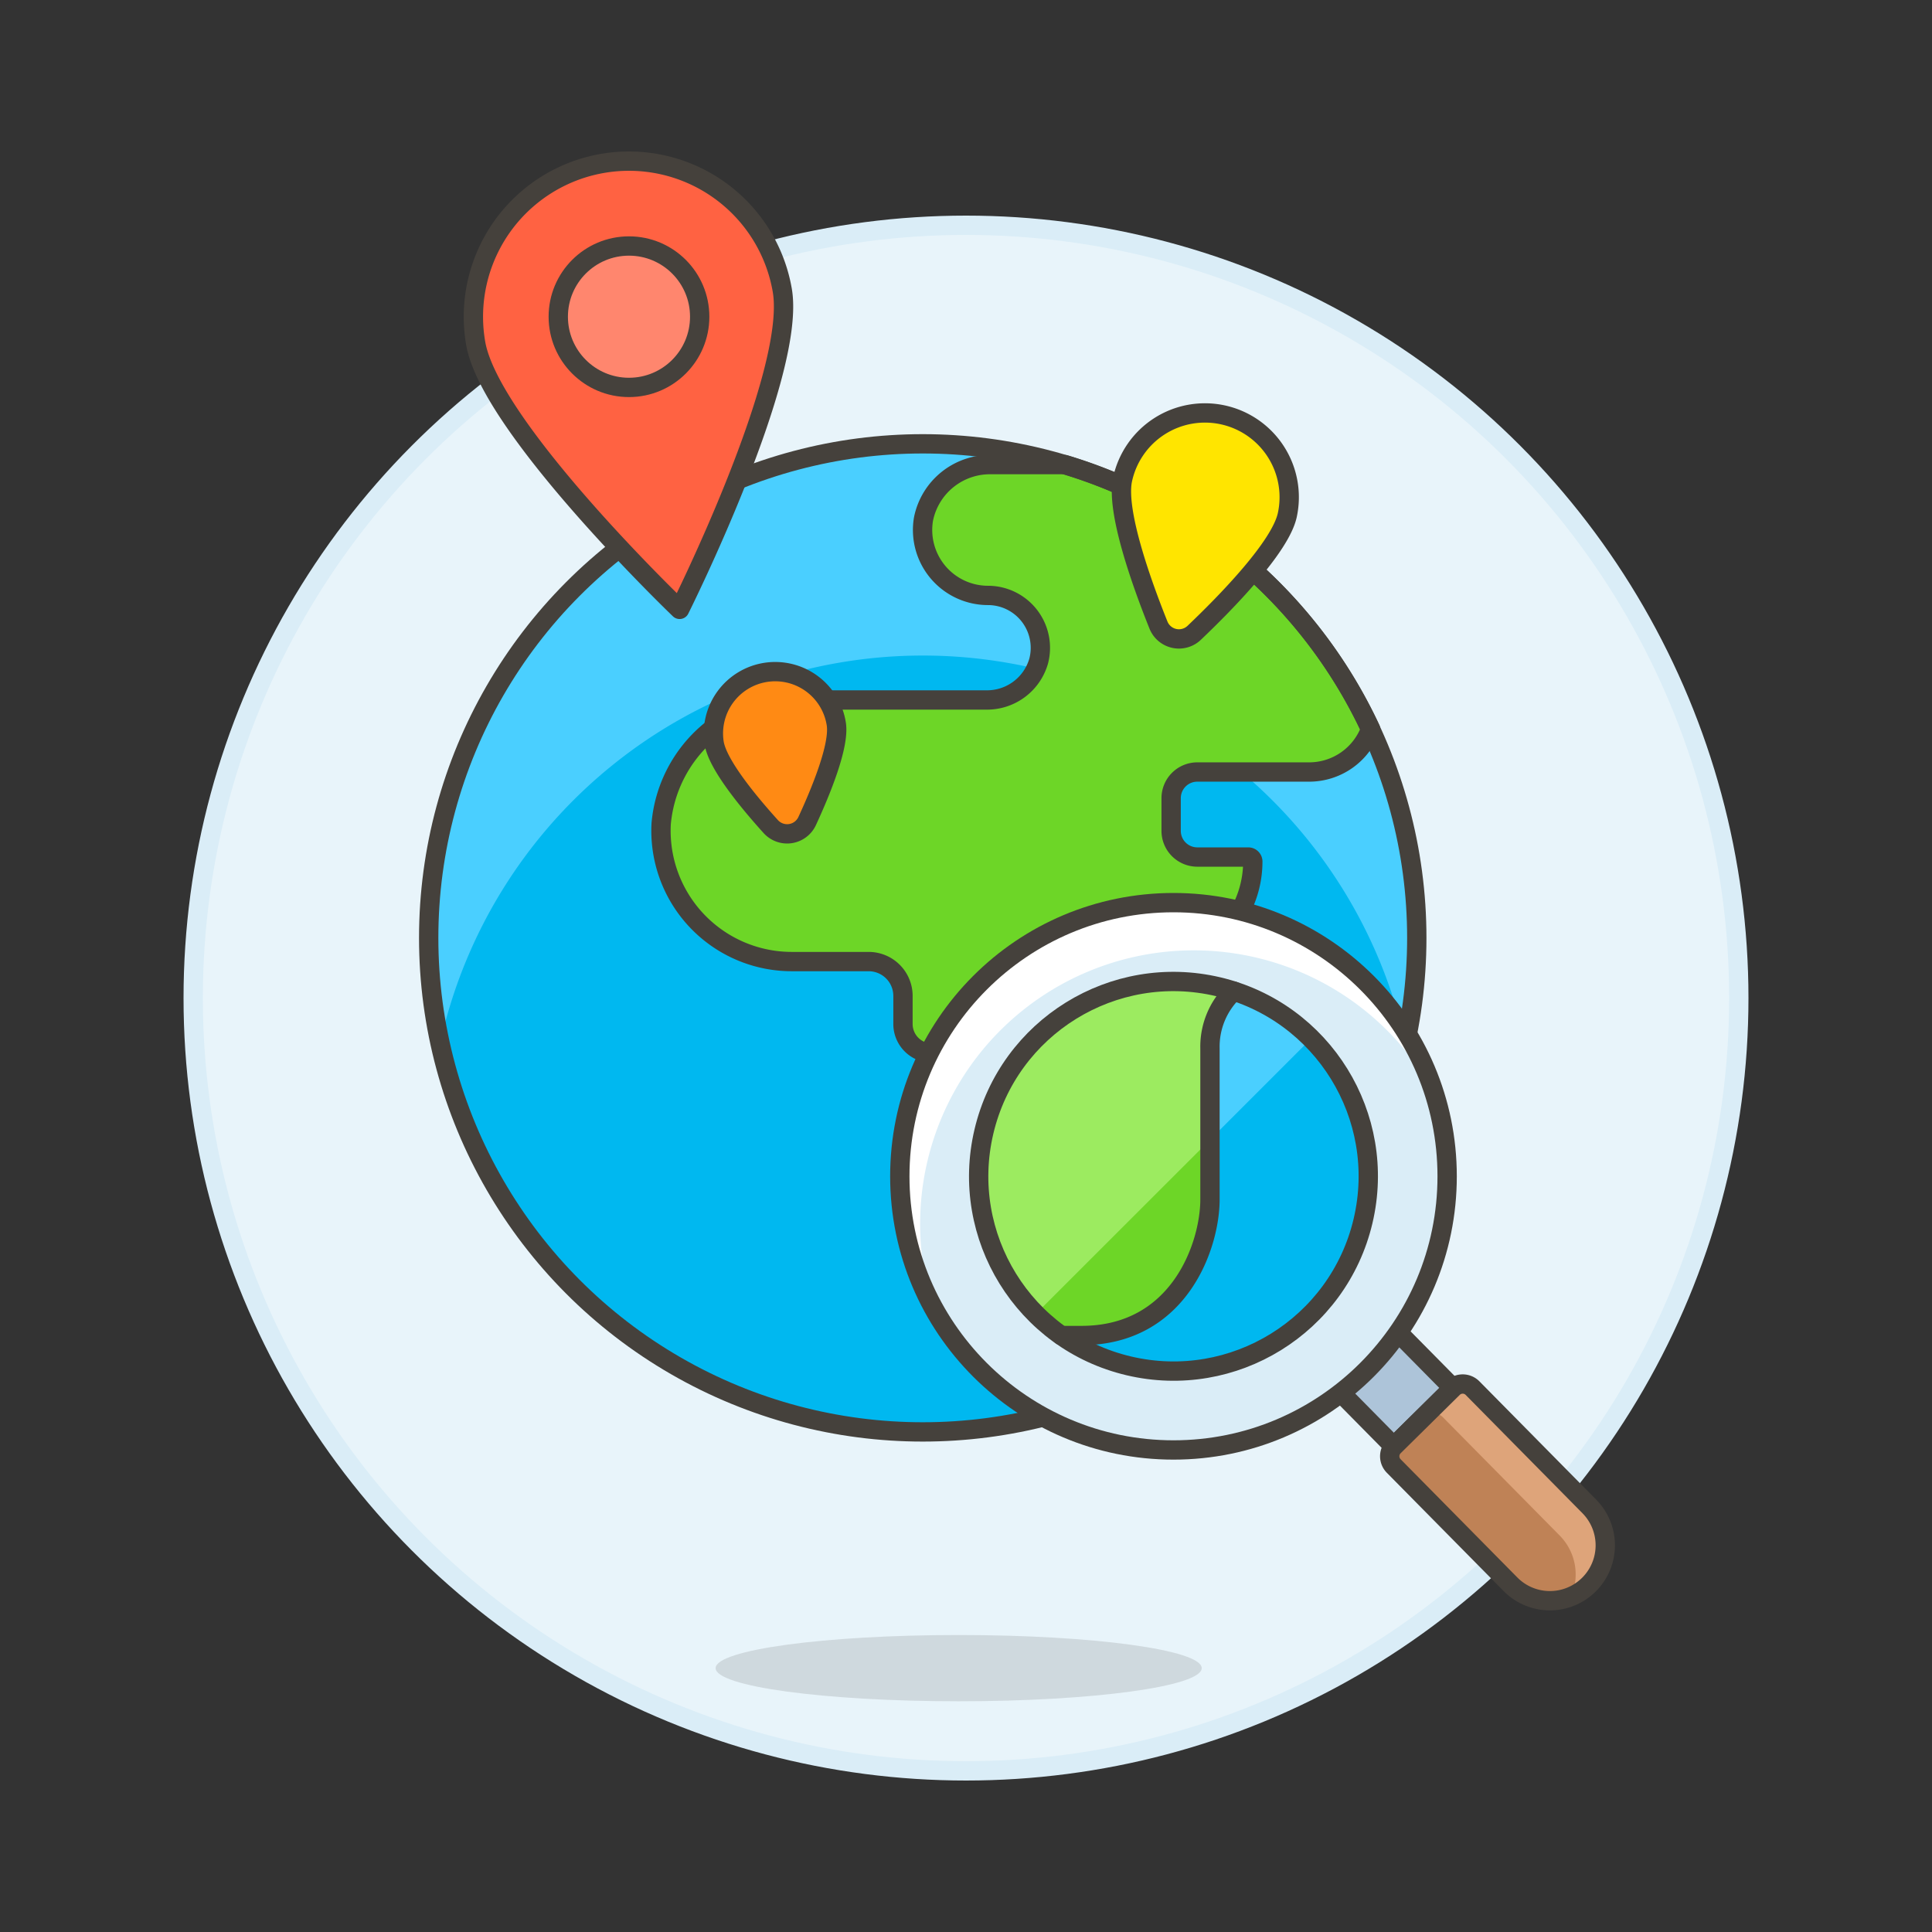
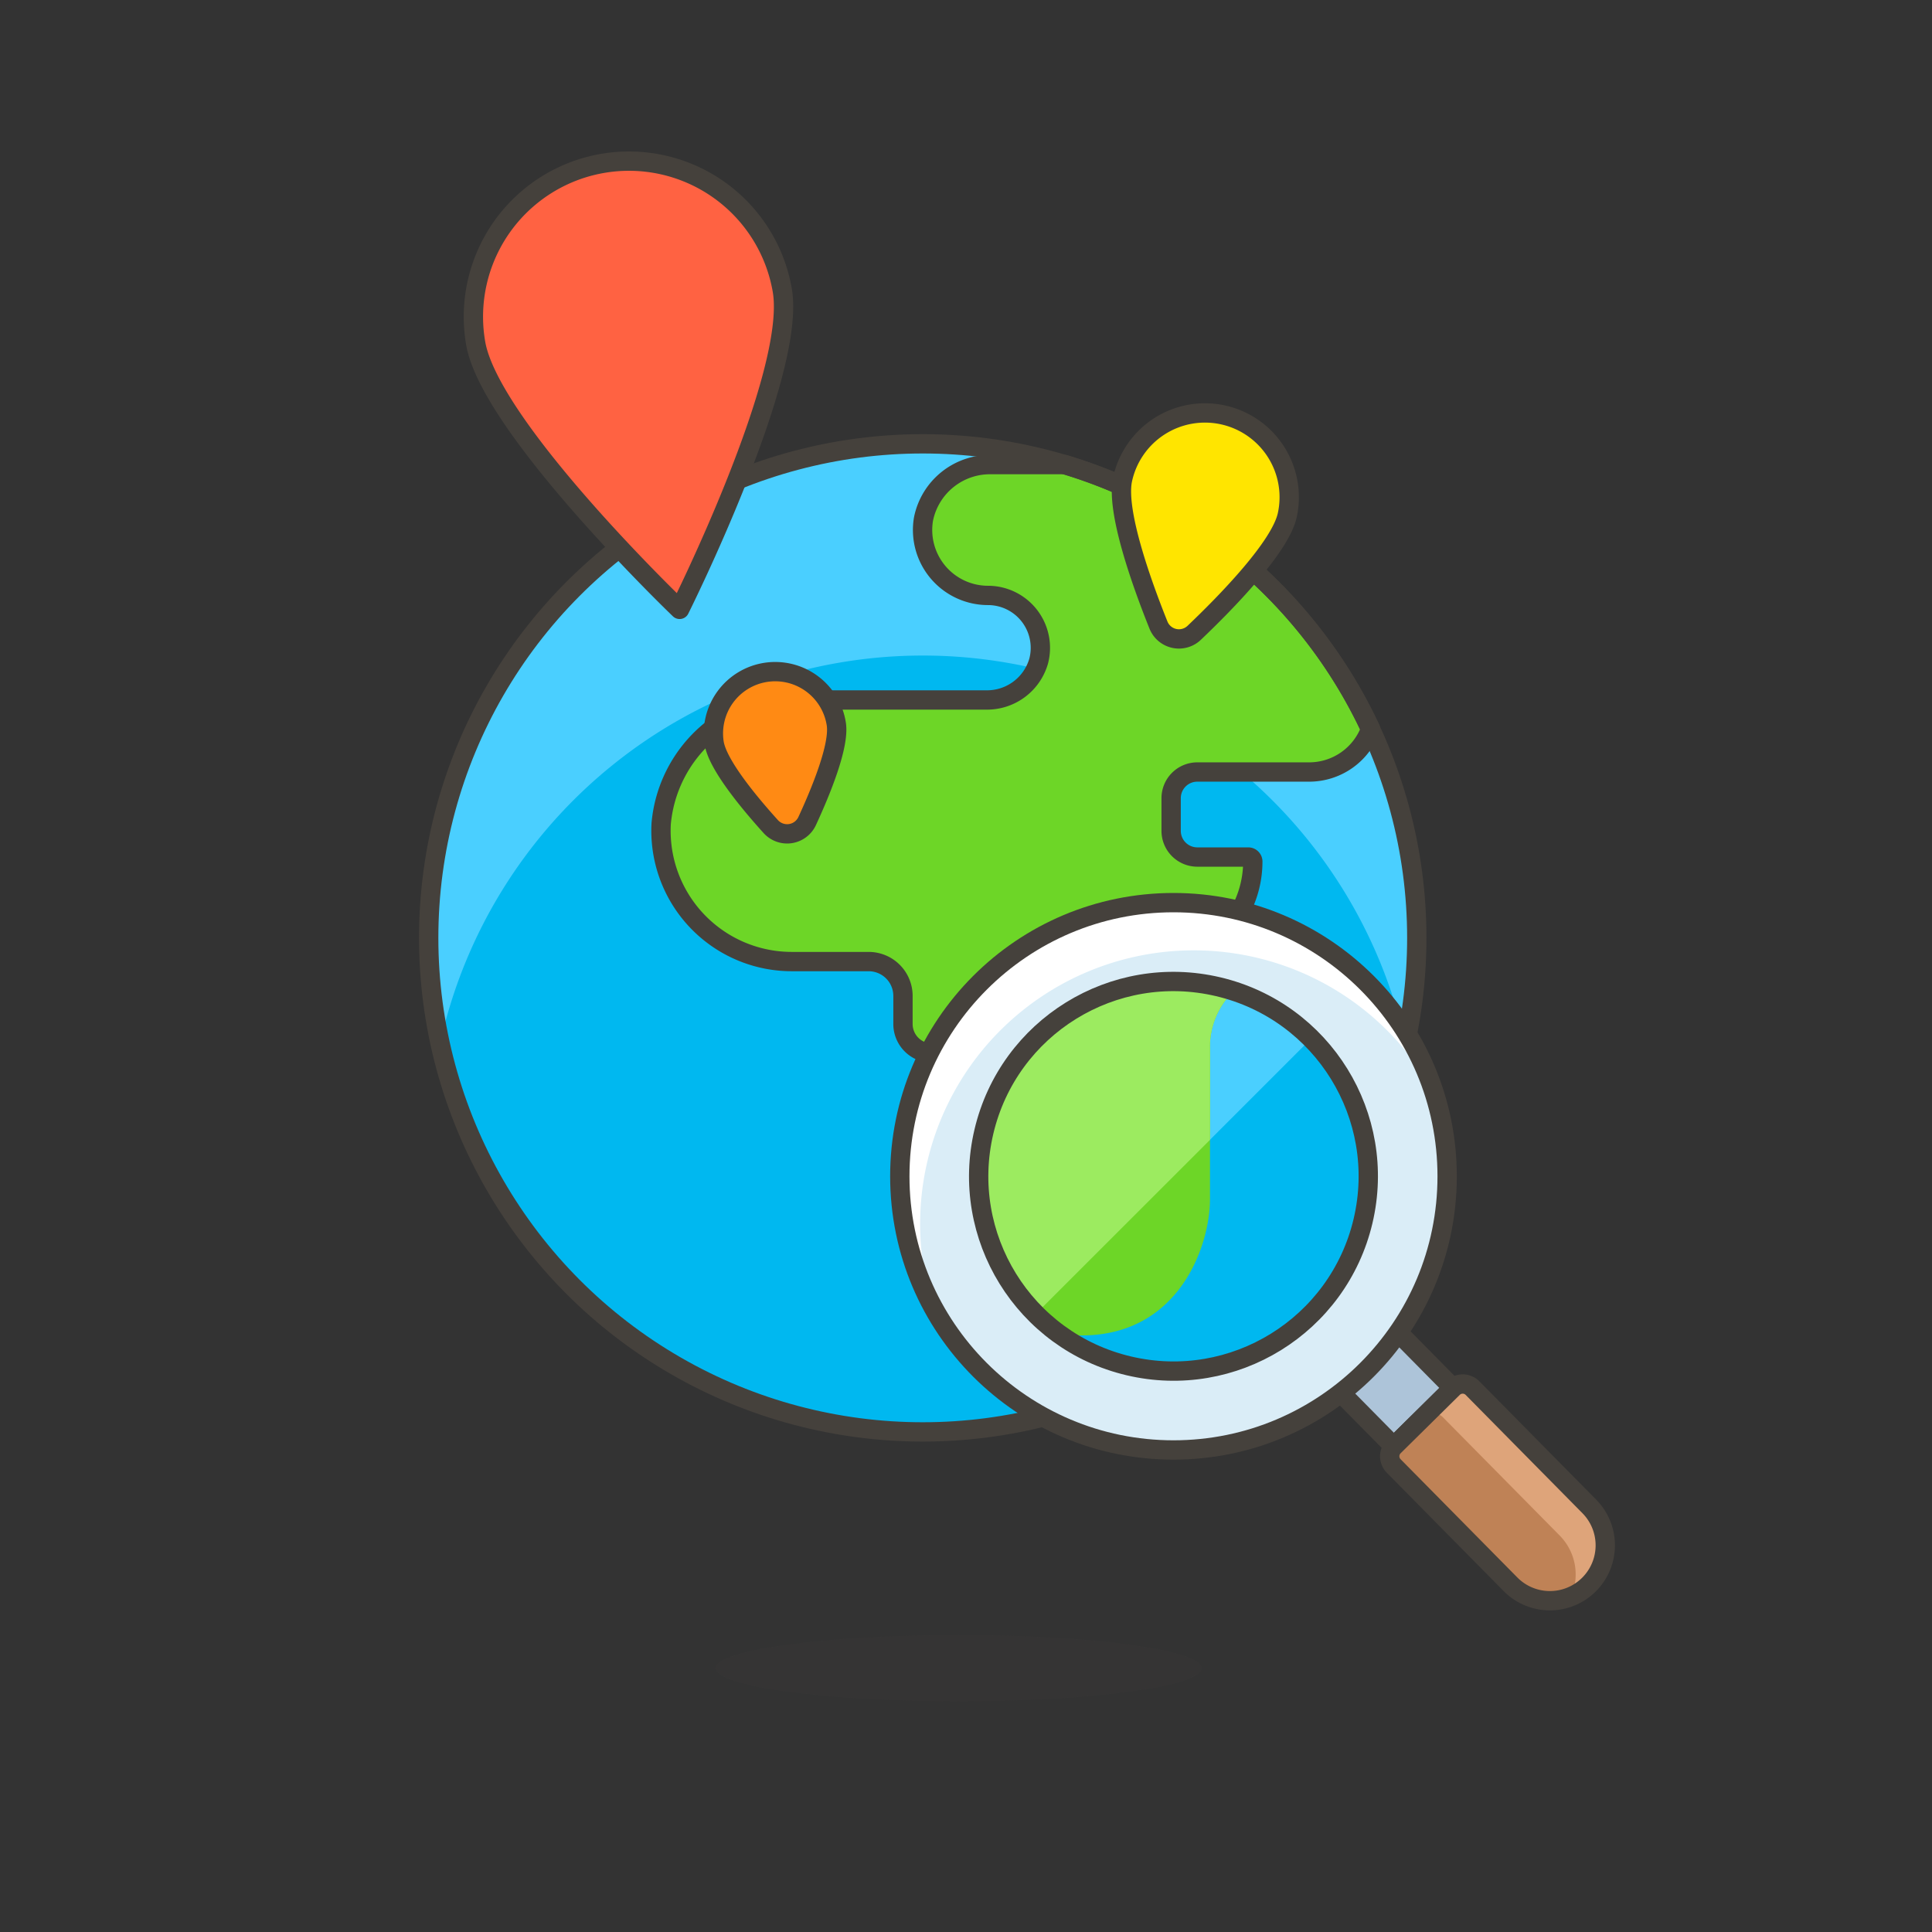
<svg xmlns="http://www.w3.org/2000/svg" viewBox="0 0 100 100">
  <rect x="0" y="0" width="100" height="100" fill="#333333" stroke="none" />
  <g class="nc-icon-wrapper">
    <defs />
-     <circle class="a" cx="50" cy="51.66" r="40" fill="#e8f4fa" stroke="#daedf7" stroke-miterlimit="10" />
    <circle class="b" cx="47.761" cy="48.544" r="25.572" style="" fill="#00b8f0" />
    <path class="c" d="M47.761 33.931a25.578 25.578 0 0 1 24.987 20.075 25.572 25.572 0 1 0-49.971.018 25.589 25.589 0 0 1 24.984-20.093z" style="" fill="#4acfff" />
    <path class="d" d="M70.942 37.734a25.641 25.641 0 0 0-15.819-13.686h-3.8a3.512 3.512 0 0 0-3.523 2.817 3.388 3.388 0 0 0 3.34 3.954 2.713 2.713 0 0 1 2.621 3.4 2.78 2.78 0 0 1-2.731 2.011h-9.664a7.029 7.029 0 0 0-7.144 6.406 6.772 6.772 0 0 0 6.762 7.135h3.979a1.776 1.776 0 0 1 1.775 1.776v1.44a1.508 1.508 0 0 0 1.5 1.523 1.524 1.524 0 0 1 1.543 1.524V57.9a1.235 1.235 0 0 1-.222.813 4.066 4.066 0 0 0 .044 5.2 4.284 4.284 0 0 0 3.307 1.433h1.61c4.4 0 5.755-4.062 5.755-6.093v-6.769a3.679 3.679 0 0 1 1.979-3.268 5.429 5.429 0 0 0 2.591-4.626.234.234 0 0 0-.233-.23h-2.64a1.355 1.355 0 0 1-1.354-1.355v-1.692a1.354 1.354 0 0 1 1.354-1.354h5.79a3.384 3.384 0 0 0 3.18-2.225z" style="" fill="#6dd627" />
    <circle class="e" cx="47.761" cy="48.544" r="25.572" fill="none" stroke="#45413c" stroke-linecap="round" stroke-linejoin="round" />
    <path class="e" d="M70.942 37.734a25.641 25.641 0 0 0-15.819-13.686h-3.8a3.512 3.512 0 0 0-3.523 2.817 3.388 3.388 0 0 0 3.34 3.954 2.713 2.713 0 0 1 2.621 3.4 2.78 2.78 0 0 1-2.731 2.011h-9.664a7.029 7.029 0 0 0-7.144 6.406 6.772 6.772 0 0 0 6.762 7.135h3.979a1.776 1.776 0 0 1 1.775 1.776v1.44a1.508 1.508 0 0 0 1.5 1.523 1.524 1.524 0 0 1 1.543 1.524V57.9a1.235 1.235 0 0 1-.222.813 4.066 4.066 0 0 0 .044 5.2 4.284 4.284 0 0 0 3.307 1.433h1.61c4.4 0 5.755-4.062 5.755-6.093v-6.769a3.679 3.679 0 0 1 1.979-3.268 5.429 5.429 0 0 0 2.591-4.626.234.234 0 0 0-.233-.23h-2.64a1.355 1.355 0 0 1-1.354-1.355v-1.692a1.354 1.354 0 0 1 1.354-1.354h5.79a3.384 3.384 0 0 0 3.18-2.225z" fill="none" stroke="#45413c" stroke-linecap="round" stroke-linejoin="round" />
    <ellipse class="f" cx="49.621" cy="86.343" rx="12.58" ry="1.715" fill="#45413c" opacity="0.15" />
    <path class="g" d="M63.293 21.473a4.362 4.362 0 0 1 3.337 5.188c-.357 1.646-3.162 4.516-4.818 6.093a1.143 1.143 0 0 1-1.85-.4c-.852-2.122-2.215-5.9-1.858-7.543a4.363 4.363 0 0 1 5.189-3.338z" stroke="#45413c" stroke-linecap="round" stroke-linejoin="round" fill="#ffe500" />
    <path class="h" d="M39.644 34.8a3.2 3.2 0 0 1 3.644 2.682c.17 1.115-.791 3.462-1.509 5.014a1.142 1.142 0 0 1-1.886.286c-1.147-1.269-2.762-3.223-2.931-4.338a3.2 3.2 0 0 1 2.682-3.644z" stroke="#45413c" stroke-linecap="round" stroke-linejoin="round" fill="#ff8a14" />
    <g>
      <path class="i" d="M68.618 71.295l3.061-3.022 3.526 3.57-3.062 3.023z" stroke="#45413c" stroke-linecap="round" stroke-linejoin="round" fill="#adc4d9" />
      <path class="j" d="M82.262 77.971A2.867 2.867 0 1 1 78.181 82l-6.043-6.121a.717.717 0 0 1 .007-1.014l3.061-3.022a.716.716 0 0 1 1.013.007z" style="" fill="#bf8256" />
      <path class="k" d="M81.319 82.636a2.866 2.866 0 0 0-.587-3.154l-6.043-6.121a.717.717 0 0 0-1.014-.007l1.531-1.511a.716.716 0 0 1 1.013.007l6.043 6.121a2.87 2.87 0 0 1-.943 4.665z" style="" fill="#dea47a" />
      <path class="e" d="M82.262 77.971A2.867 2.867 0 1 1 78.181 82l-6.043-6.121a.717.717 0 0 1 .007-1.014l3.061-3.022a.716.716 0 0 1 1.013.007z" fill="none" stroke="#45413c" stroke-linecap="round" stroke-linejoin="round" />
      <circle class="l" cx="60.739" cy="60.885" r="14.165" style="" fill="#daedf7" />
      <path class="m" d="M74.25 56.628A14.161 14.161 0 0 0 48.3 67.669q-.325-.6-.6-1.237a14.165 14.165 0 1 1 26.073-11.093c.181.426.34.857.478 1.29" style="" fill="#fff" />
      <circle class="e" cx="60.739" cy="60.885" r="14.165" fill="none" stroke="#45413c" stroke-linecap="round" stroke-linejoin="round" />
      <circle class="b" cx="60.739" cy="60.885" r="10.081" transform="rotate(-76.718 60.739 60.885)" style="" fill="#00b8f0" />
      <path class="c" d="M60.739 50.8a10.081 10.081 0 0 0-7.129 17.213l14.257-14.256a10.045 10.045 0 0 0-7.128-2.957z" style="" fill="#4acfff" />
      <circle class="n" cx="60.739" cy="60.885" r="10.081" transform="rotate(-76.718 60.739 60.885)" style="" fill="none" />
      <path class="d" d="M60.739 50.8a10.081 10.081 0 0 0-5.807 18.322h1.048c5.084 0 6.648-4.693 6.648-7.04v-7.818a3.978 3.978 0 0 1 1.23-2.967 10.048 10.048 0 0 0-3.119-.497z" style="" fill="#6dd627" />
      <path class="o" d="M63.86 51.3a3.975 3.975 0 0 0-1.232 2.969V59l-9.018 9.013A10.085 10.085 0 0 1 63.862 51.3" style="" fill="#9ceb60" />
-       <path class="e" d="M54.932 69.126h1.048c5.084 0 6.648-4.693 6.648-7.04v-7.822a3.981 3.981 0 0 1 1.224-2.964" fill="none" stroke="#45413c" stroke-linecap="round" stroke-linejoin="round" />
      <circle class="e" cx="60.739" cy="60.885" r="10.081" transform="rotate(-76.718 60.739 60.885)" fill="none" stroke="#45413c" stroke-linecap="round" stroke-linejoin="round" />
    </g>
    <g>
      <path class="p" d="M40.49 15.02c.759 4.383-5.313 16.521-5.313 16.521s-9.8-9.393-10.556-13.775A8.052 8.052 0 0 1 40.49 15.02z" stroke="#45413c" stroke-linecap="round" stroke-linejoin="round" fill="#ff6242" />
-       <circle class="q" cx="32.556" cy="16.393" r="3.66" stroke="#45413c" stroke-linecap="round" stroke-linejoin="round" fill="#ff866e" />
    </g>
  </g>
</svg>